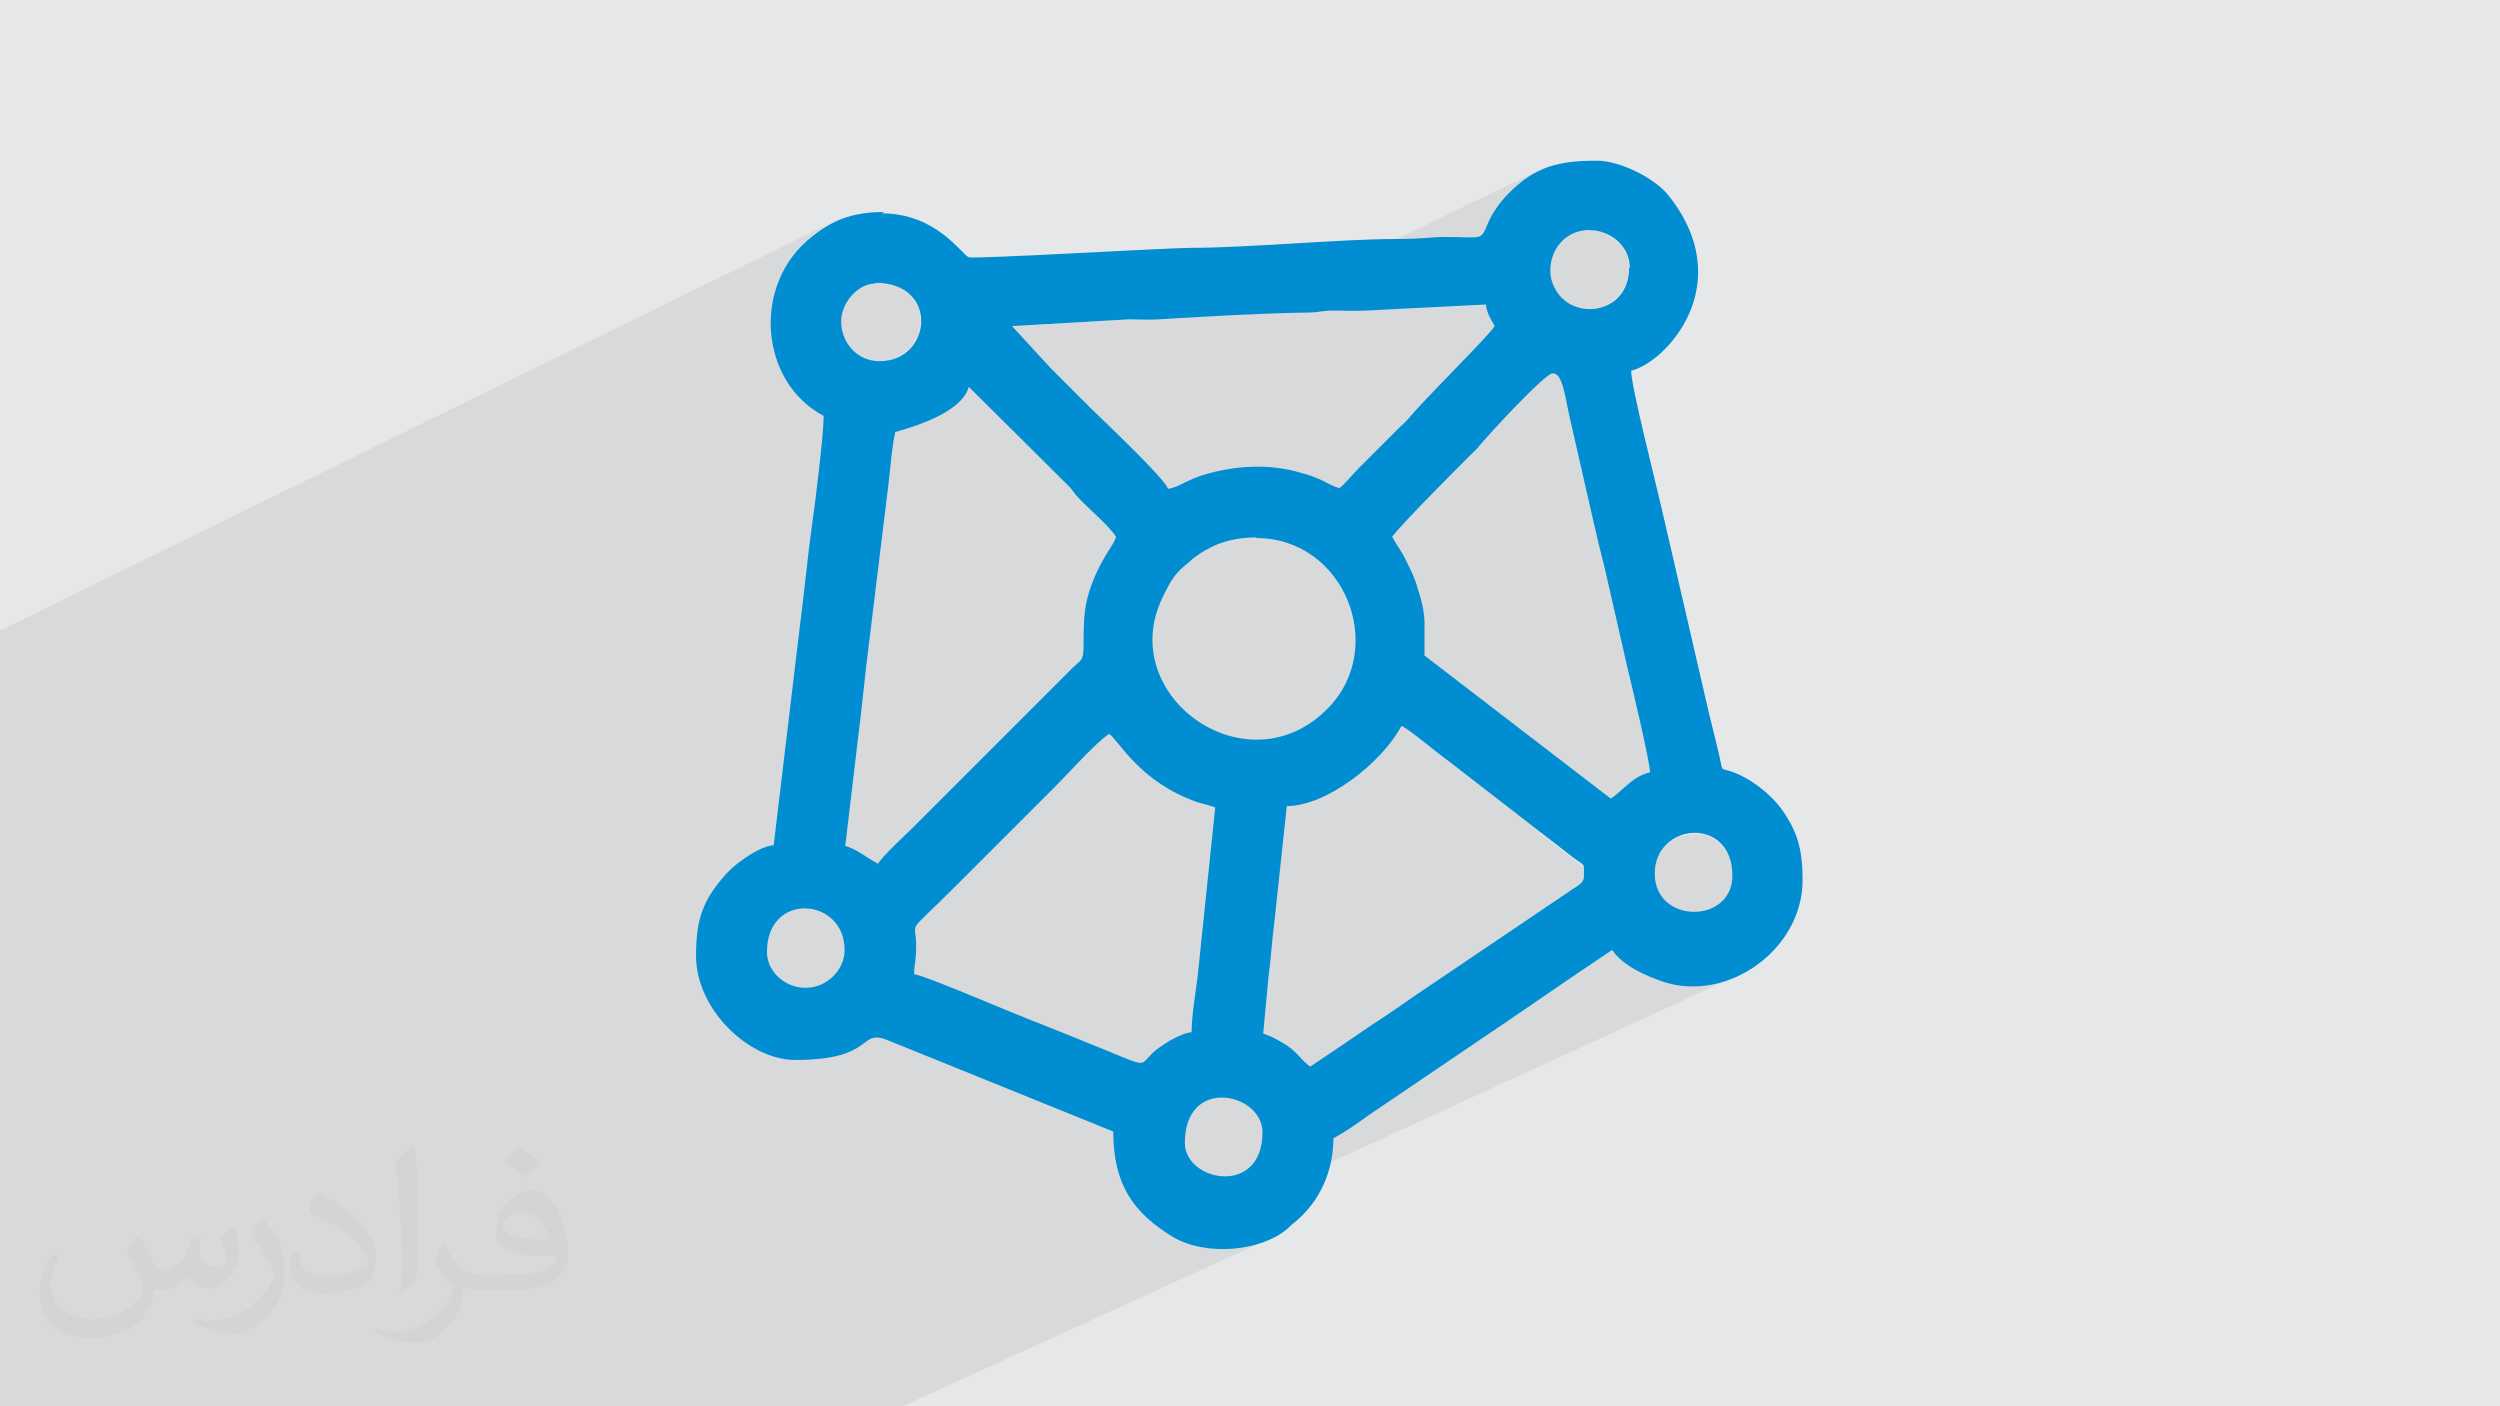
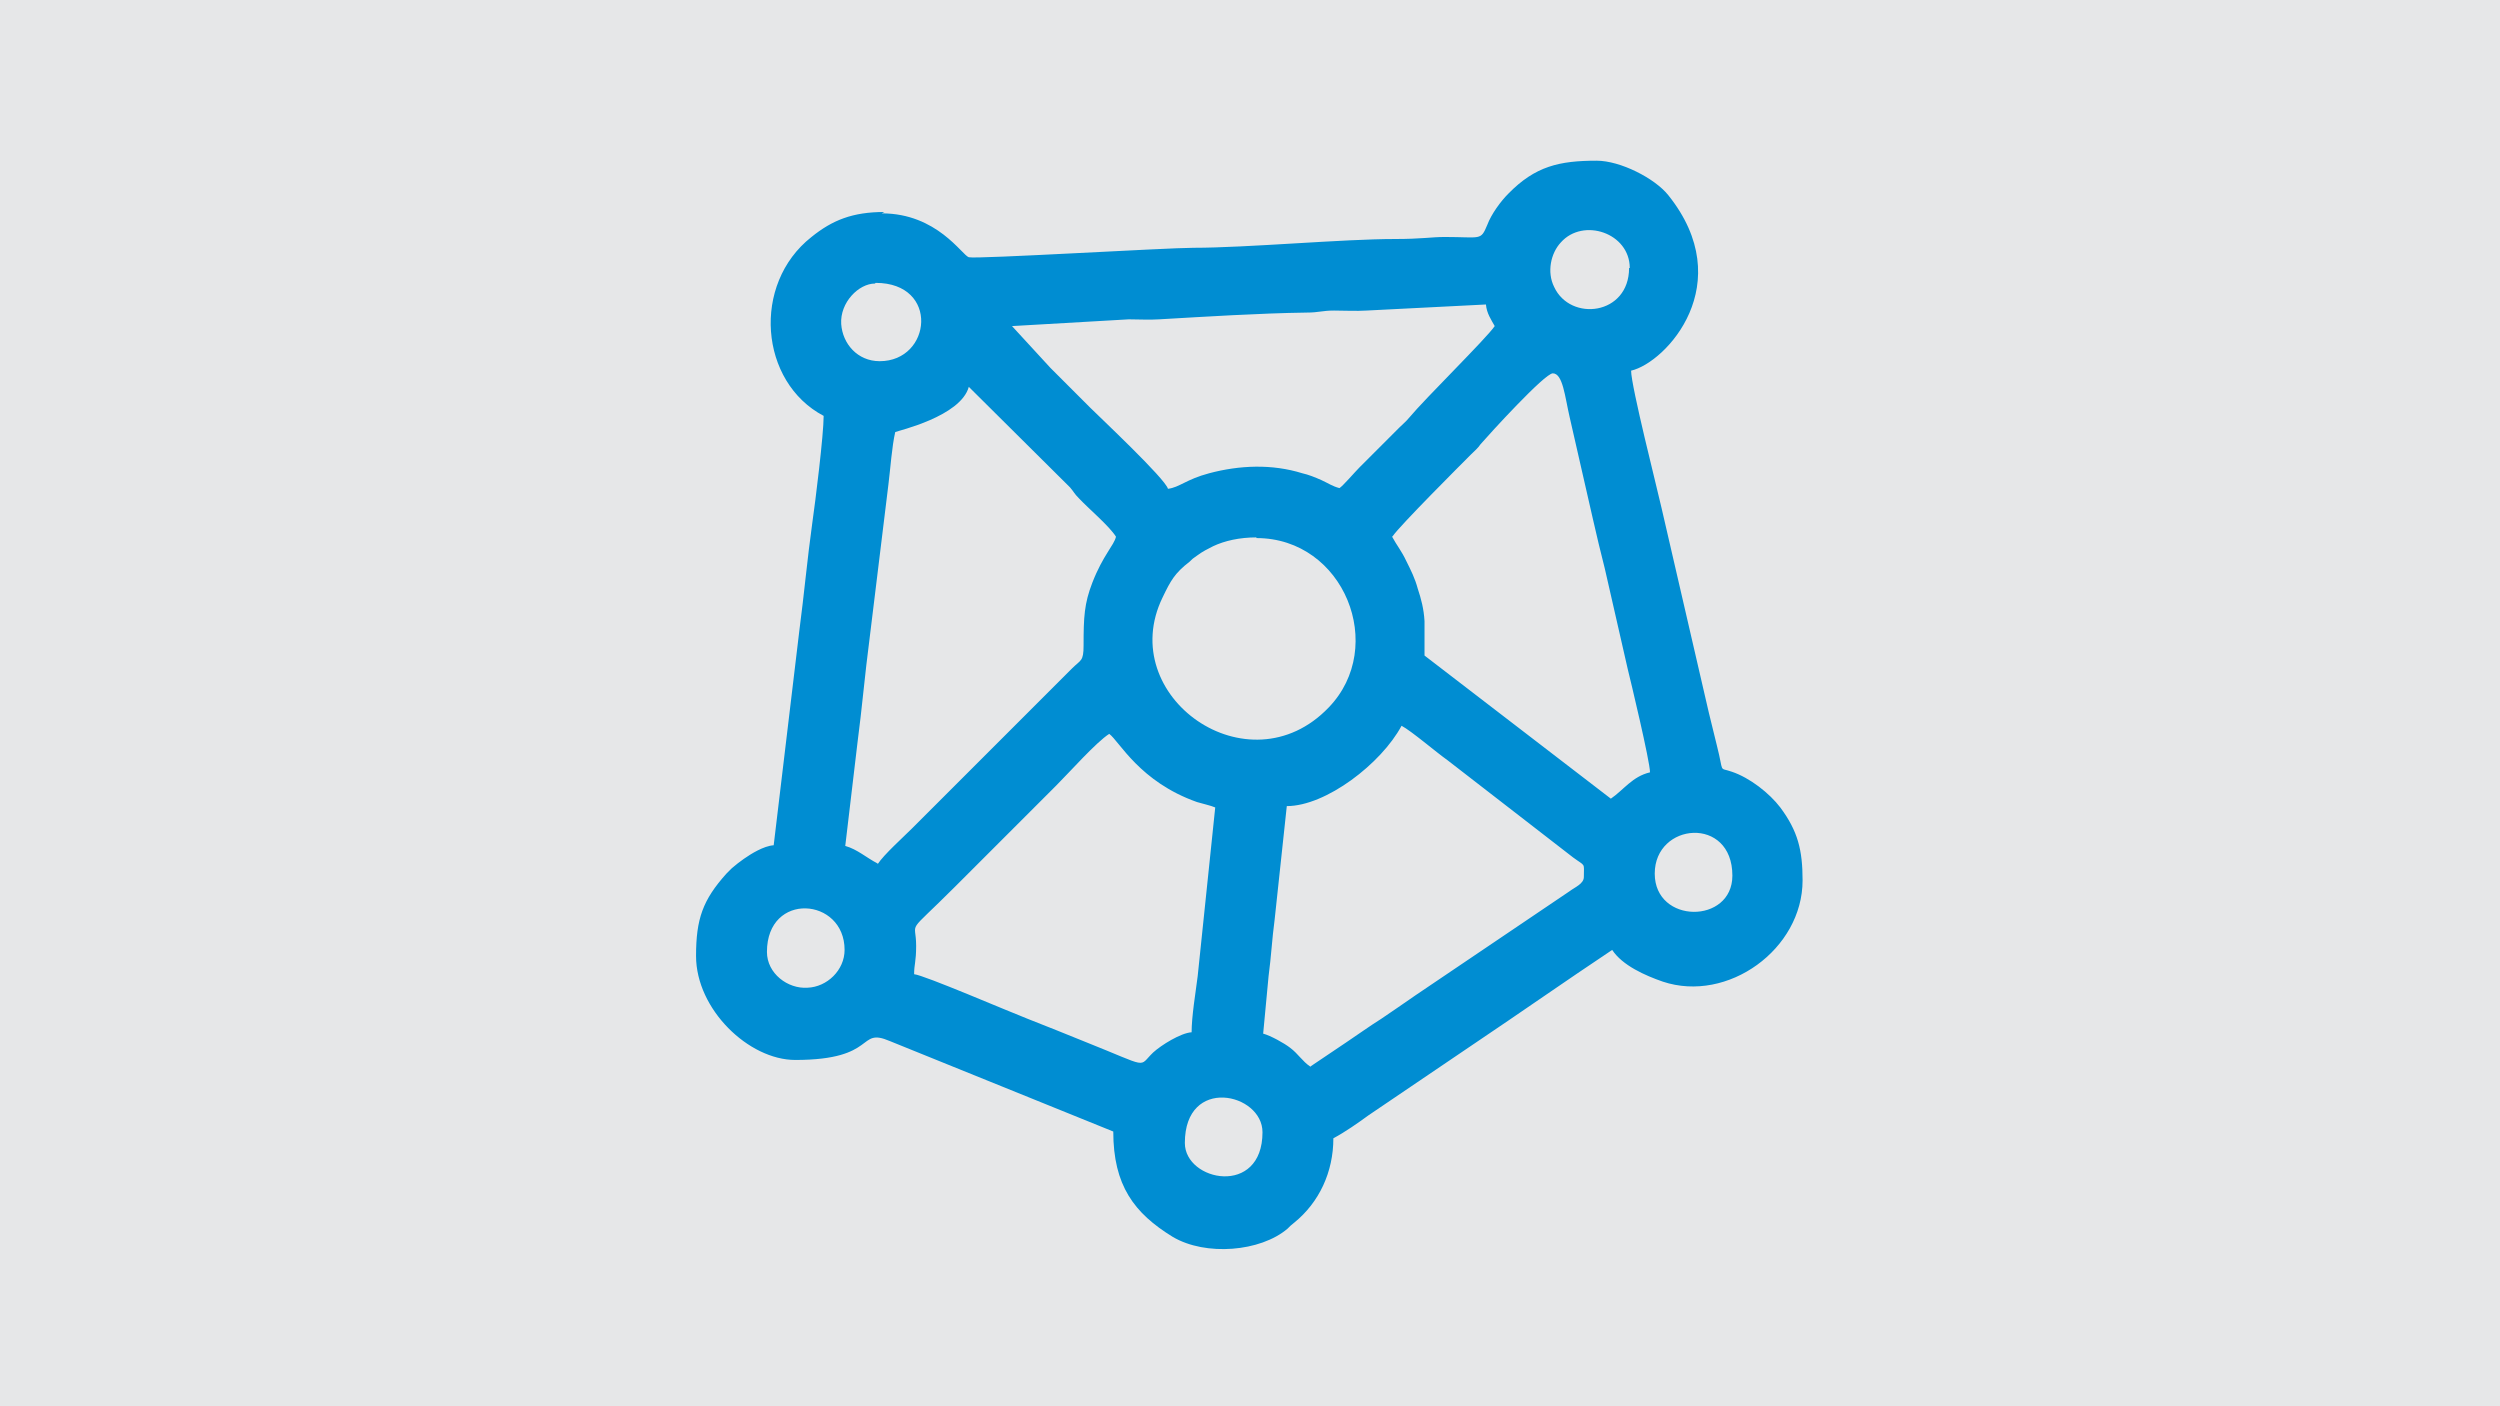
<svg xmlns="http://www.w3.org/2000/svg" xml:space="preserve" width="3.703in" height="2.083in" version="1.1" style="shape-rendering:geometricPrecision; text-rendering:geometricPrecision; image-rendering:optimizeQuality; fill-rule:evenodd; clip-rule:evenodd" viewBox="0 0 3703 2083" enable-background="new 0 0 64 64">
  <defs>
    <style type="text/css">
   
    .fil2 {fill:#008DD2}
    .fil0 {fill:#E6E7E8}
    .fil3 {fill:#373435;fill-opacity:0.031}
    .fil1 {fill:#2B2A29;fill-opacity:0.078}
   
  </style>
  </defs>
  <g id="Layer_x0020_1">
    <polygon class="fil0" points="0,0 3703,0 3703,2083 0,2083 " />
-     <polygon class="fil1" points="867,2083 854,2083 831,2083 809,2083 809,2083 784,2083 765,2083 682,2083 667,2083 659,2083 594,2083 583,2083 579,2083 573,2083 566,2083 452,2083 428,2083 425,2083 405,2083 157,2083 132,2083 123,2083 104,2083 81,2083 79,2083 38,2083 14,2083 0,2083 0,2052 0,2042 0,2031 0,2022 0,1997 0,1988 0,1976 0,1964 0,1904 0,1901 0,1894 0,1883 0,1865 0,1864 0,1803 0,1799 0,1794 0,1793 0,1791 0,1744 0,1725 0,1719 0,1701 0,1699 0,1685 0,1669 0,1667 0,1667 0,1653 0,1651 0,1635 0,1623 0,1615 0,1590 0,1585 0,1555 0,1555 0,1552 0,1544 0,1507 0,1504 0,1500 0,1482 0,1465 0,1434 0,1412 0,1404 0,1396 0,1393 0,1364 0,1355 0,1352 0,1303 0,1289 0,1282 0,1282 0,1267 0,1210 0,1207 0,1175 0,1052 0,1048 0,939 0,934 1237,327 1225,333 1214,341 1202,349 1187,363 1173,379 1163,395 1154,413 1148,432 1144,451 1142,470 1142,489 1142,490 1278,424 1288,420 1297,419 1328,424 1349,437 1361,455 1364,476 1360,498 1348,516 1329,529 1193,595 1203,604 1220,614 1220,618 1499,483 1672,473 1678,473 1683,473 1689,473 1695,473 1700,473 1706,473 1712,473 1717,473 1730,473 1743,472 1757,471 1771,470 1784,469 1798,469 1812,468 1826,467 1835,467 2282,251 2267,260 2252,271 2237,285 2233,289 2229,294 2224,300 2220,306 2216,312 2212,318 2209,324 2206,330 2202,338 2199,343 2196,346 1955,462 1956,462 1961,461 1965,461 1970,460 1977,460 1982,460 1988,460 1994,460 2001,461 2007,461 2013,461 2019,460 2024,460 2099,456 2325,347 2341,342 2358,341 2374,344 2389,352 2402,363 2410,378 2413,396 2409,420 2399,437 2384,450 2133,570 2125,578 2116,587 2107,597 2099,605 2092,612 2087,618 2085,620 2083,622 2081,624 2079,626 2078,627 2076,629 2074,631 2072,633 2016,689 2301,553 2306,555 2310,559 2313,566 2316,575 2318,585 2320,594 2419,547 2430,544 2321,595 2321,596 2323,607 2326,618 2360,767 2362,777 2364,787 2366,796 2369,806 2371,815 2373,824 2375,833 2377,843 2411,991 2413,996 2414,1002 2416,1010 2418,1020 2421,1031 2424,1043 2427,1055 2430,1068 2433,1081 2435,1093 2438,1105 2440,1116 2442,1126 2444,1134 2445,1140 2445,1144 2421,1156 2420,1156 2413,1161 2407,1167 2401,1172 2394,1178 2387,1183 2279,1233 2330,1272 2336,1276 2340,1279 2343,1282 2345,1284 2346,1286 2346,1289 2346,1294 2345,1302 2345,1305 2345,1306 2488,1239 2509,1235 2530,1238 2549,1250 2562,1270 2567,1298 2562,1322 2549,1339 2530,1349 2396,1411 2397,1413 2405,1420 2414,1427 2424,1433 2434,1439 2445,1444 2455,1448 2465,1451 2483,1456 2501,1458 2520,1458 2538,1456 2556,1451 2573,1445 1737,1829 1738,1830 1748,1835 1758,1839 1769,1842 1780,1845 1791,1847 1803,1848 1815,1848 1827,1847 1838,1846 1850,1844 1861,1841 1872,1838 1882,1834 1337,2083 1186,2083 1182,2083 1092,2083 1087,2083 990,2083 938,2083 919,2083 " />
    <path class="fil2" d="M1755 1693c0,-100 115,-74 115,-16 0,96 -115,73 -115,16zm-619 -283c0,-90 115,-81 115,-3 0,30 -26,55 -55,56 -29,2 -60,-21 -60,-53zm1315 -116c0,-76 115,-86 115,3 0,72 -115,72 -115,-3zm-510 286c-12,-8 -18,-19 -30,-28 -9,-7 -29,-18 -40,-21l8 -85c4,-30 5,-54 9,-84l18 -168c58,0 140,-63 170,-119 15,8 51,39 68,51l186 144c19,14 16,7 16,29 0,10 -13,15 -21,21l-228 154c-19,13 -33,23 -51,35 -19,12 -34,23 -52,35l-52 35zm-176 -51c-16,1 -45,19 -57,30 -23,22 -3,23 -101,-16 -29,-12 -55,-22 -85,-34 -26,-10 -154,-65 -168,-66 0,-15 3,-18 3,-42 0,-40 -17,-13 57,-87l151 -151c19,-19 59,-64 78,-76 15,11 45,71 130,101 10,3 20,5 27,8l-26 250c-3,24 -9,59 -9,84zm96 -732c130,0 194,161 107,251 -119,124 -317,-17 -246,-163 12,-25 18,-36 40,-53 4,-4 5,-5 11,-9 8,-6 16,-10 24,-14 17,-8 39,-13 64,-13zm-561 482c-16,-8 -30,-21 -48,-26l18 -152c7,-53 11,-102 18,-155l28 -229c3,-24 5,-55 10,-77 4,-2 97,-23 109,-67l150 149c6,7 6,9 13,16 15,16 45,41 55,57 -3,13 -19,27 -35,68 -12,31 -13,51 -13,93 0,24 -4,21 -17,34l-236 236c-14,14 -43,40 -52,54zm763 -485c11,-16 101,-106 116,-121 5,-5 10,-9 14,-15 13,-15 95,-105 107,-105 15,0 18,35 25,65l34 149c6,27 12,51 18,75l34 149c4,16 33,137 33,153 -26,6 -39,26 -58,39l-276 -212 0 -51c-1,-18 -5,-33 -10,-48 -4,-15 -10,-27 -17,-41 -7,-15 -14,-23 -21,-36zm-564 -311l173 -10c15,0 30,1 45,0 69,-4 148,-9 218,-10 19,0 23,-3 41,-3 15,0 33,1 48,0l177 -9c1,13 8,23 13,32 -13,19 -102,106 -127,136 -5,6 -9,9 -14,14l-59 59c-7,7 -25,28 -30,31 -11,-3 -16,-7 -27,-12 -9,-4 -19,-8 -28,-10 -45,-14 -93,-12 -138,0 -34,9 -44,21 -61,23 -4,-15 -102,-107 -115,-120 -21,-21 -39,-39 -59,-59l-57 -62zm-202 -64c95,0 83,116 6,116 -33,0 -55,-26 -57,-55 -2,-32 26,-60 50,-60zm1116 -22c0,70 -87,80 -111,28 -11,-22 -5,-50 10,-66 33,-37 102,-14 102,38zm-1103 -83c-47,0 -77,12 -108,37 -89,70 -77,215 18,265 0,28 -12,125 -17,160 -7,50 -12,105 -19,158l-38 318c-15,1 -34,13 -44,20 -7,5 -11,8 -18,14l-8 8c-35,39 -45,67 -45,122 0,79 78,154 147,154 123,0 91,-49 140,-28l331 134c0,80 31,121 88,156 49,29 130,22 170,-12 4,-4 6,-6 10,-9 37,-30 58,-75 58,-125 17,-9 37,-23 52,-34l155 -105c70,-47 137,-94 206,-140 15,23 49,38 75,47 96,32 207,-48 207,-150 0,-45 -7,-73 -33,-108 -16,-21 -45,-44 -72,-53 -20,-7 -11,4 -22,-39 -4,-17 -8,-32 -12,-49l-70 -303c-6,-27 -45,-180 -45,-203 52,-12 160,-129 55,-260 -20,-25 -71,-51 -106,-51 -55,0 -91,8 -131,49 -11,11 -25,30 -31,46 -10,24 -9,18 -63,18 -20,0 -34,3 -74,3 -77,0 -219,13 -298,13 -40,0 -322,17 -333,14 -10,-3 -47,-65 -129,-65z" />
  </g>
  <g id="Layer_x0020_1_0">
-     <path class="fil3" d="M206 1830c6,9 12,22 16,31 3,6 6,19 22,19 3,0 12,0 16,-6 6,-3 12,-9 16,-16l6 -22 16 -6 0 0c-3,9 -3,16 -3,22 0,19 16,25 28,25 6,0 12,-3 12,-9 0,-9 -3,-22 -9,-34 6,-6 16,-16 22,-19l0 0c3,16 6,31 6,40 0,9 -3,22 -9,28 -6,13 -19,25 -34,25 -12,0 -25,-6 -34,-16l0 0c-9,9 -22,19 -44,19l-6 0c0,13 -3,25 -9,31 -12,25 -50,40 -84,40 -50,0 -75,-28 -75,-65 0,-22 6,-43 19,-59l9 3c-6,13 -12,28 -12,40 0,34 28,53 62,53 31,0 68,-19 75,-40 -3,-25 -12,-37 -25,-59 3,-6 9,-16 16,-22l0 0 0 0 0 0 0 0 6 -3 0 0 -3 -1zm563 -131c9,6 22,16 31,22 -6,6 -12,16 -22,22 -9,-9 -19,-16 -31,-22 6,-6 12,-16 22,-22l0 0 0 0 0 0zm6 96c-16,0 -31,13 -31,19 0,19 34,22 71,22 -6,-22 -22,-40 -44,-40l3 0 1 0zm-37 93c22,0 40,0 56,-3 16,-3 31,-13 31,-19 0,-3 0,-3 0,-6 -9,0 -19,0 -28,0 -28,0 -53,-6 -59,-22 -3,-3 -3,-9 -3,-16 0,-16 6,-31 19,-43 9,-9 22,-16 31,-16 22,0 37,16 47,43 6,16 9,31 9,50 0,13 -3,25 -12,34 -16,16 -44,22 -90,22l-22 0 0 0 -6 0c-12,0 -19,-3 -25,-6l0 0c0,3 0,6 0,6 0,9 -3,22 -9,34 -19,31 -40,43 -59,43 -19,0 -44,-6 -62,-16l3 -6c6,3 16,6 28,6 34,0 78,-31 84,-65 0,-3 -3,-6 -6,-9 -9,-13 -16,-22 -22,-31 6,-9 9,-19 12,-25l3 0c16,28 28,46 56,46l3 0 0 0 22 0 0 0 0 0 0 0 0 -3 0 0 -1 -1zm-146 31c3,-13 3,-28 3,-43l0 -22c0,-40 -6,-96 -9,-134 6,-6 16,-16 25,-22l3 0c6,46 6,99 6,150 0,13 0,25 -3,34 0,13 -6,22 -22,34l-3 0 0 0 0 0 0 0 0 3 0 0 0 -1zm-149 -62c0,19 9,34 40,34 19,0 37,-6 56,-13 3,0 6,-3 6,-6 0,-13 -9,-28 -25,-40 -16,-13 -34,-25 -53,-31 -6,-3 -9,-6 -9,-9 0,-6 6,-16 12,-25l3 0c22,9 44,28 59,43 16,16 25,34 25,50 0,13 -3,25 -9,37 -22,13 -47,19 -68,19 -28,0 -50,-13 -50,-46 0,-3 0,-9 0,-16l9 0 0 0 0 0 0 0 3 3 1 -1zm-53 -53l19 28c6,9 12,22 12,40l0 25c0,19 -12,40 -31,59 -16,13 -28,19 -40,19 -19,0 -40,-6 -65,-16l3 -6c9,3 16,3 28,3 34,0 71,-25 87,-59 3,-3 3,-6 3,-9 0,-3 -3,-6 -3,-13 -9,-16 -19,-31 -31,-46 6,-9 12,-19 19,-28l0 0 0 0 0 3 0 0 -1 0z" />
-   </g>
+     </g>
</svg>